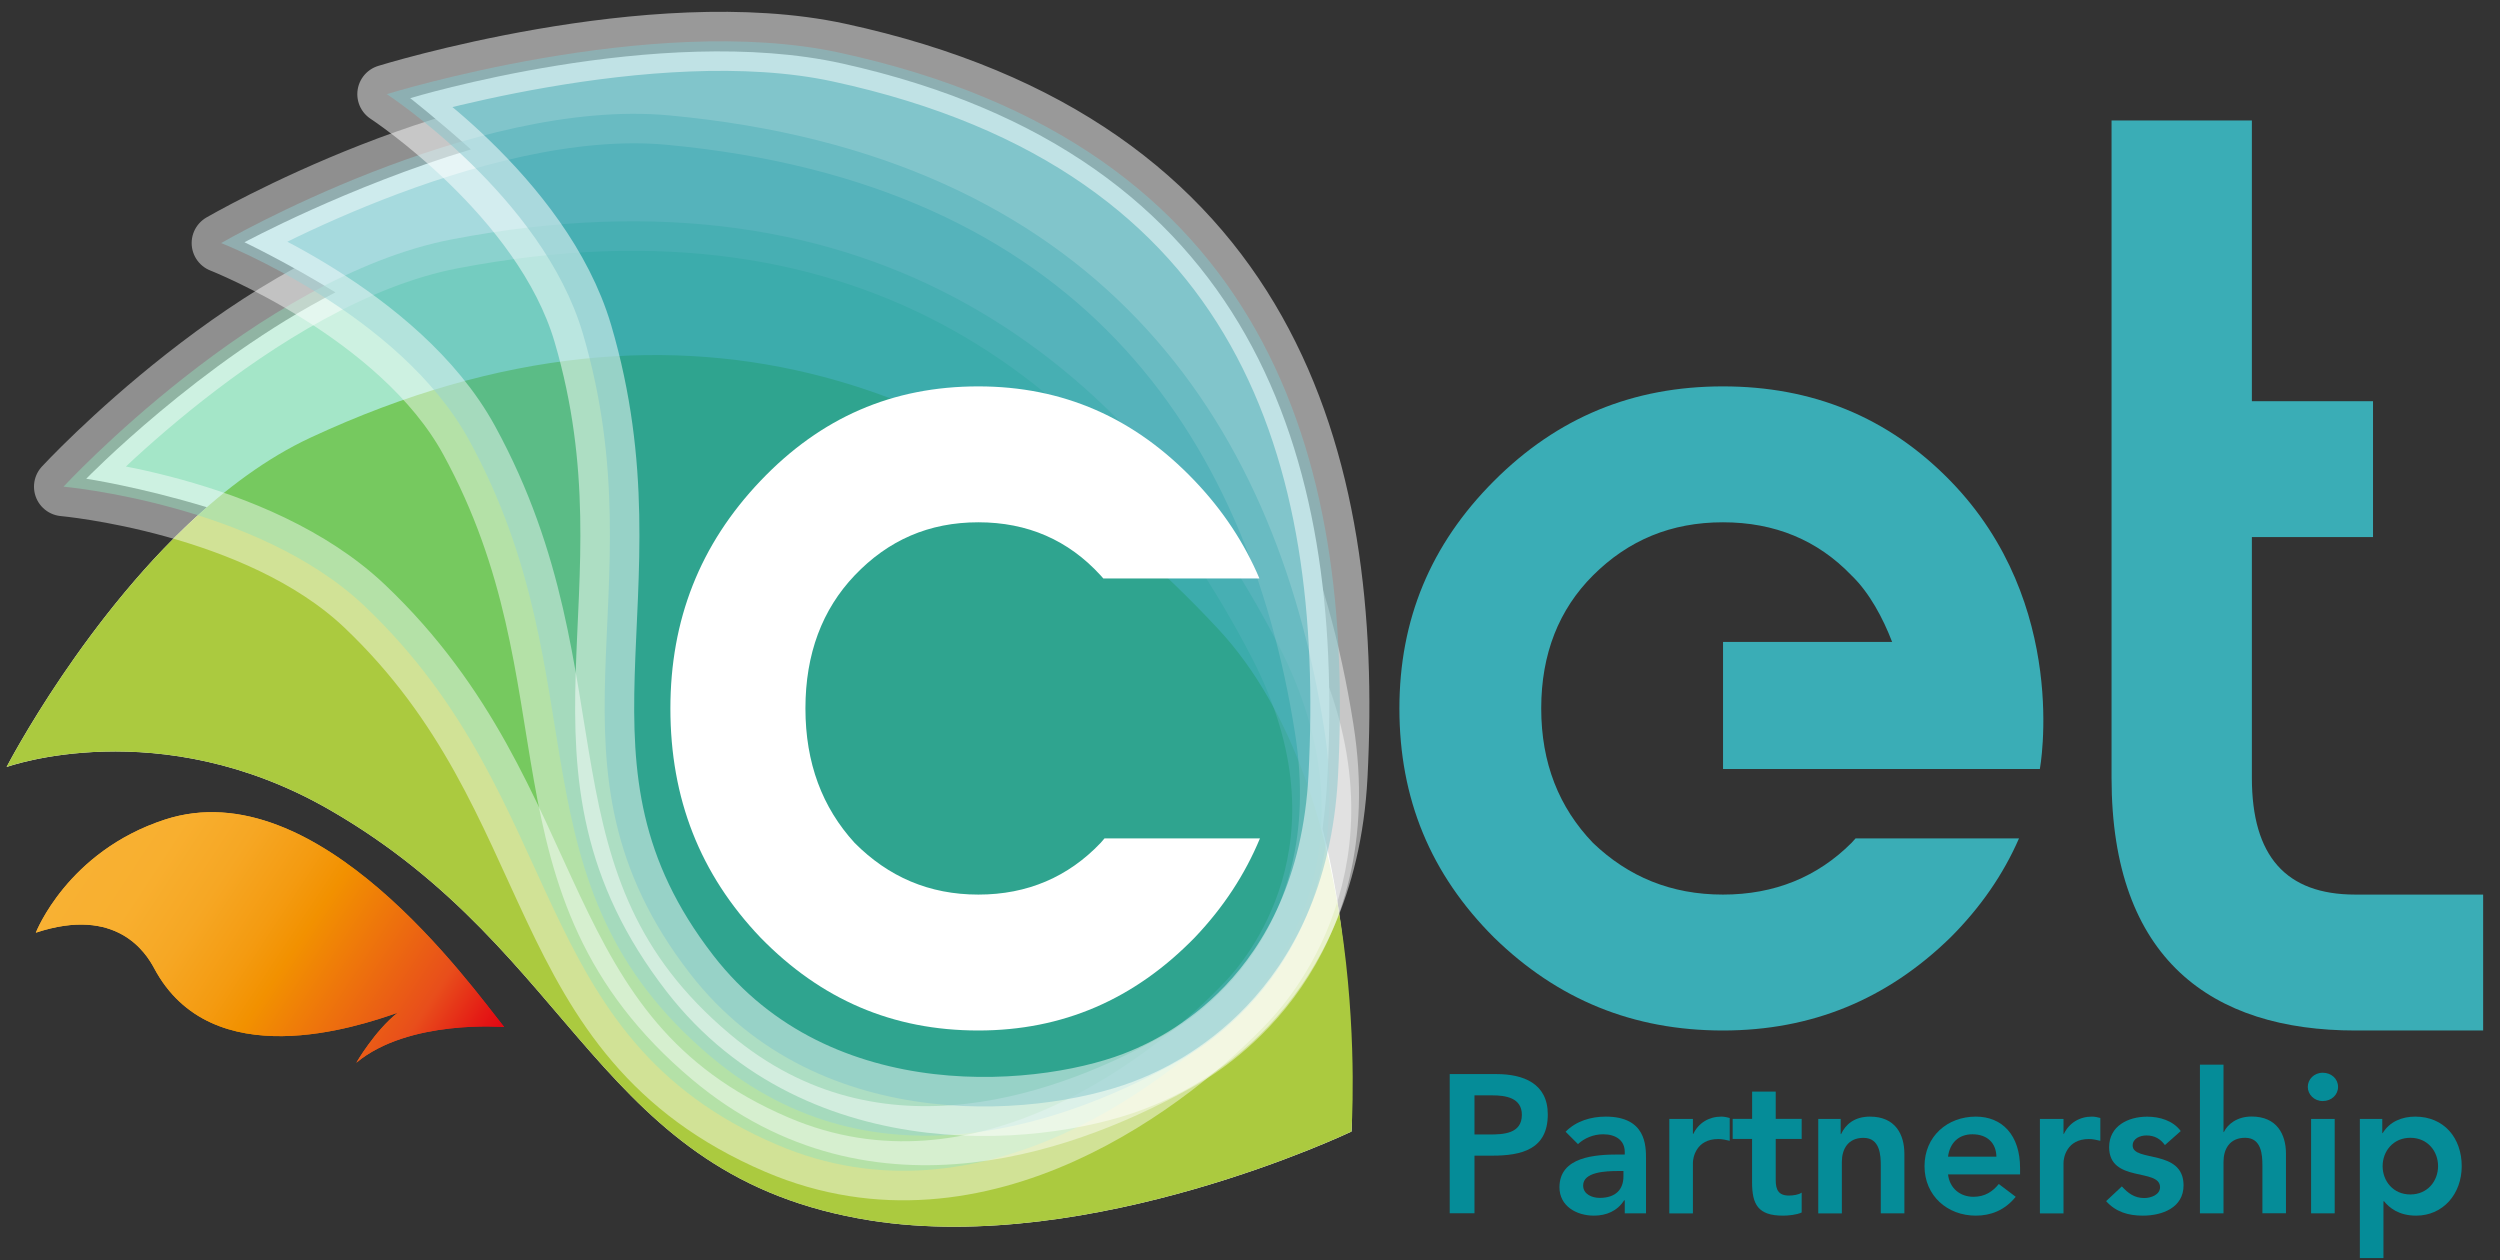
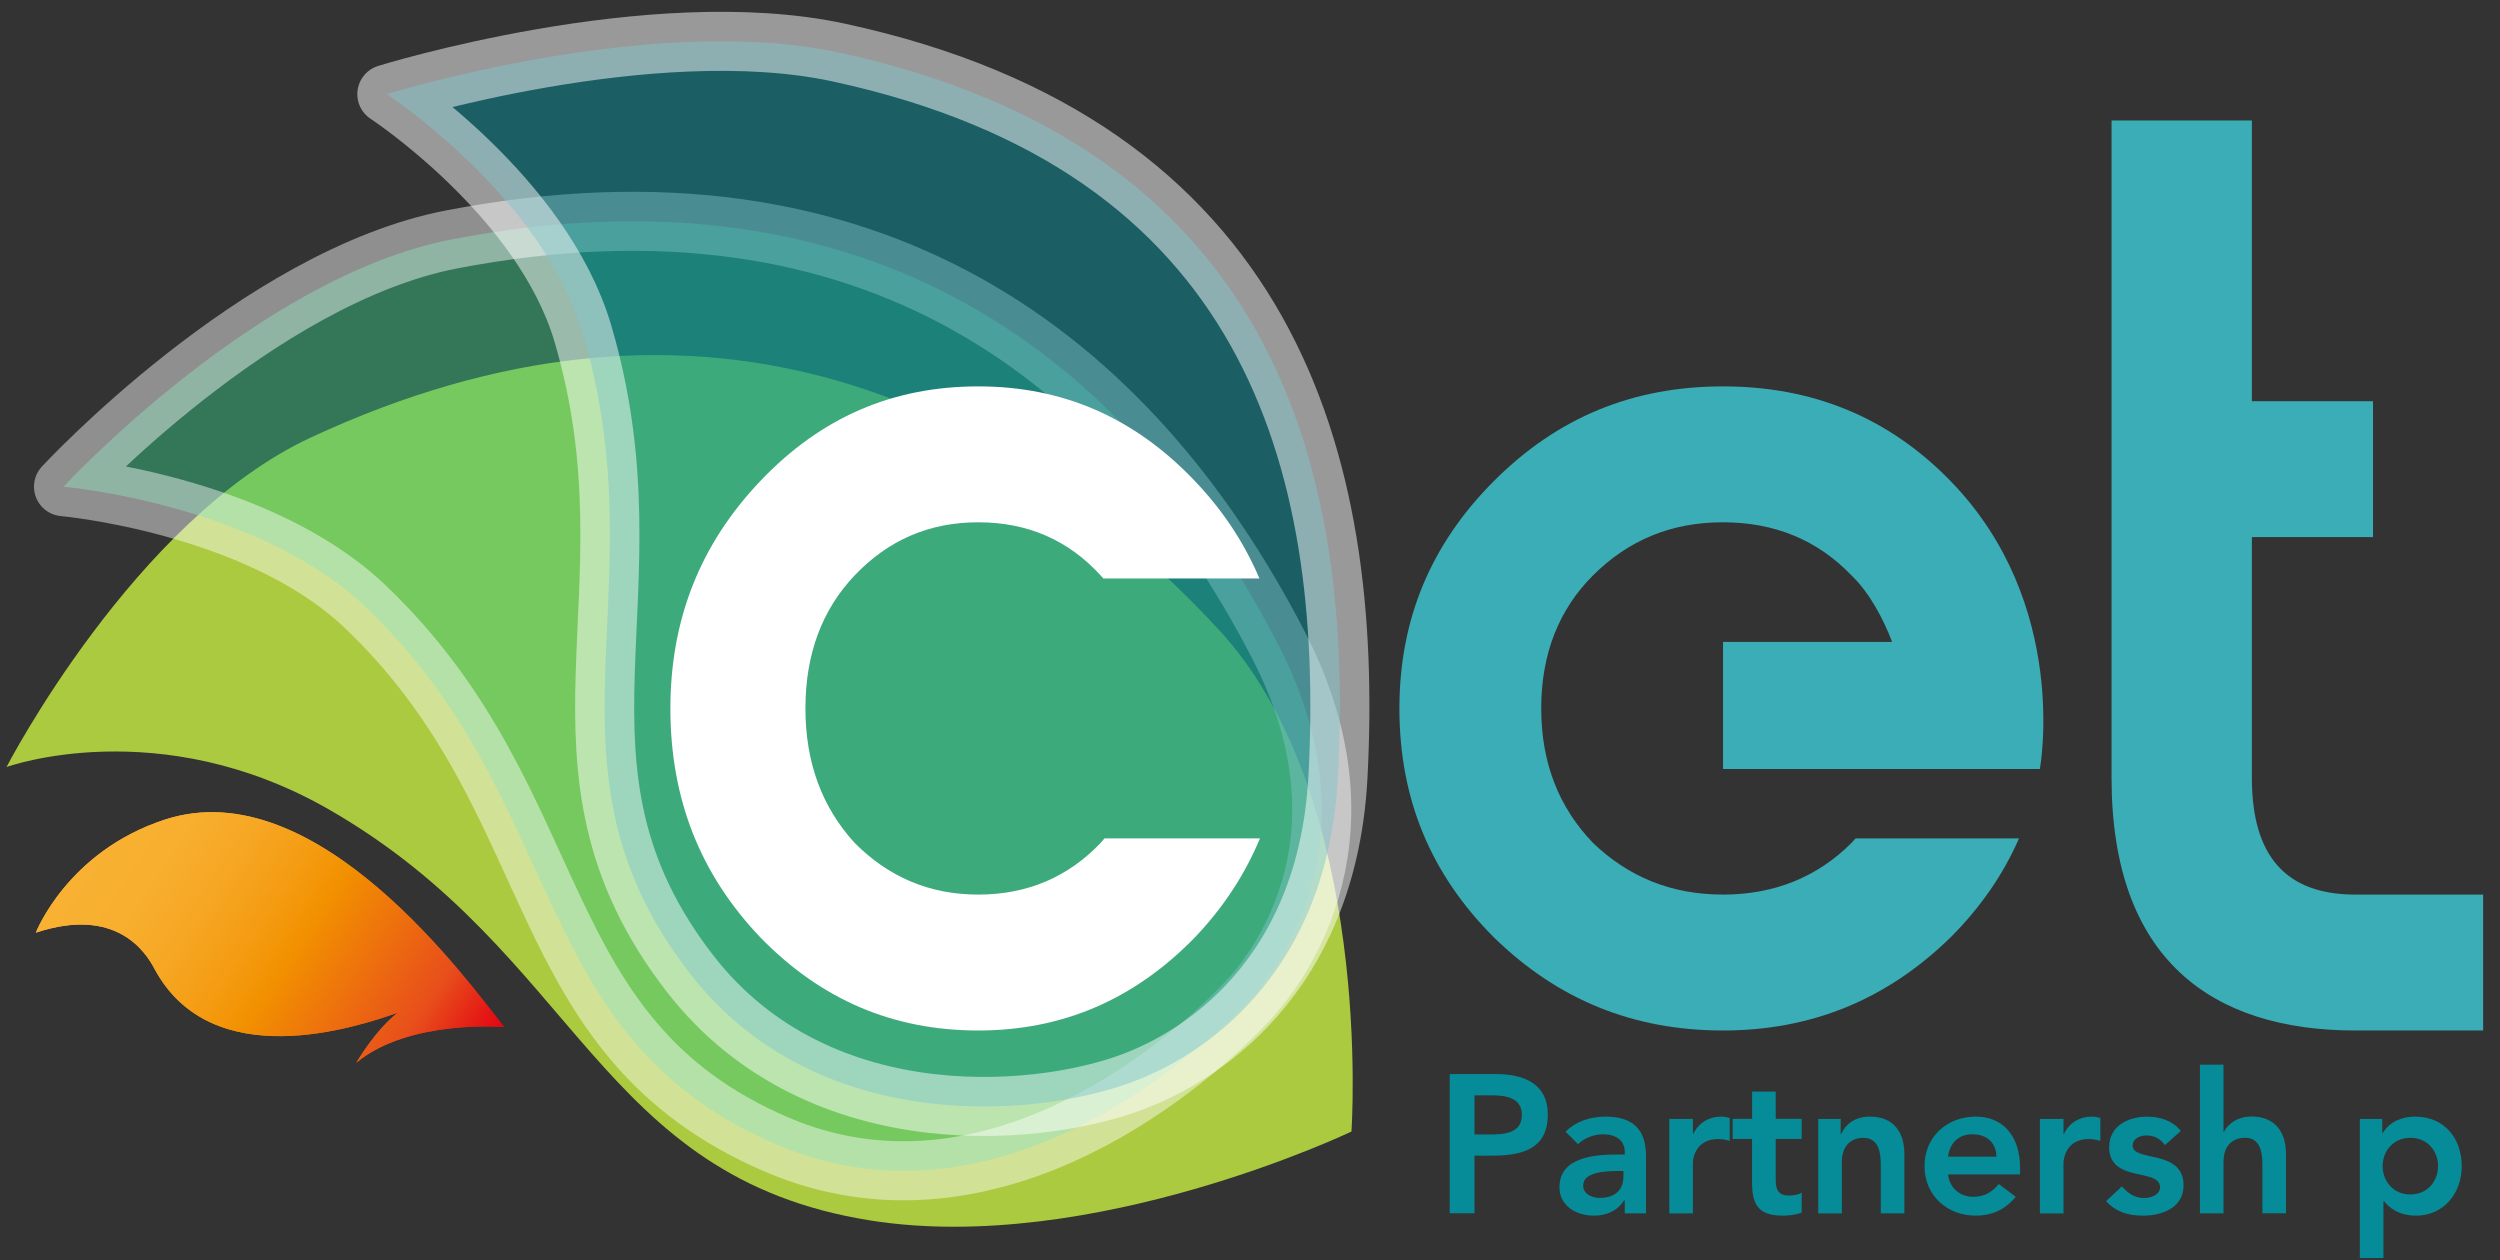
<svg xmlns="http://www.w3.org/2000/svg" width="121" height="61" viewBox="0 0 121 61" fill="none">
  <rect x="0" y="0" width="121" height="61" fill="#333333" stroke="none" />
  <path d="M70.166 51.986H72.43C73.735 51.986 74.913 52.442 74.913 53.937C74.913 55.631 73.648 55.934 72.22 55.934H71.365V58.721H70.166V51.986ZM72.087 54.909C72.773 54.909 73.658 54.872 73.658 53.957C73.658 53.128 72.869 53.015 72.22 53.015H71.365V54.909H72.087Z" fill="#058C98" />
  <path d="M78.638 58.095H78.608C78.285 58.608 77.752 58.837 77.143 58.837C76.297 58.837 75.478 58.371 75.478 57.466C75.478 55.981 77.21 55.878 78.352 55.878H78.638V55.755C78.638 55.192 78.202 54.899 77.593 54.899C77.117 54.899 76.68 55.089 76.374 55.375L75.775 54.776C76.278 54.263 76.993 54.044 77.716 54.044C79.667 54.044 79.667 55.452 79.667 56.098V58.724H78.638V58.095ZM78.571 56.677H78.335C77.706 56.677 76.624 56.723 76.624 57.379C76.624 57.799 77.053 57.978 77.423 57.978C78.202 57.978 78.575 57.569 78.575 56.933V56.677H78.571Z" fill="#058C98" />
  <path d="M80.795 54.157H81.937V54.879H81.957C82.203 54.357 82.709 54.044 83.308 54.044C83.452 54.044 83.585 54.074 83.718 54.11V55.215C83.528 55.169 83.349 55.129 83.165 55.129C82.09 55.129 81.937 56.034 81.937 56.281V58.727H80.795V54.157Z" fill="#058C98" />
  <path d="M83.861 55.125V54.153H84.803V52.832H85.945V54.153H87.201V55.125H85.945V57.123C85.945 57.579 86.079 57.865 86.581 57.865C86.781 57.865 87.057 57.828 87.201 57.722V58.684C86.964 58.797 86.561 58.837 86.295 58.837C85.087 58.837 84.8 58.294 84.8 57.219V55.125H83.861Z" fill="#058C98" />
  <path d="M88.004 54.157H89.089V54.889H89.109C89.319 54.433 89.745 54.044 90.507 54.044C91.736 54.044 92.172 54.909 92.172 55.841V58.724H91.03V56.414C91.03 55.911 90.994 55.072 90.191 55.072C89.439 55.072 89.146 55.625 89.146 56.234V58.727H88.004V54.157Z" fill="#058C98" />
  <path d="M94.285 56.84C94.362 57.516 94.874 57.925 95.514 57.925C96.083 57.925 96.456 57.659 96.742 57.306L97.561 57.925C97.028 58.581 96.353 58.837 95.63 58.837C94.252 58.837 93.147 57.875 93.147 56.441C93.147 55.002 94.252 54.044 95.63 54.044C96.905 54.044 97.771 54.939 97.771 56.527V56.84H94.285ZM96.626 55.984C96.616 55.319 96.179 54.899 95.464 54.899C94.788 54.899 94.368 55.329 94.285 55.984H96.626Z" fill="#058C98" />
  <path d="M98.732 54.157H99.874V54.879H99.894C100.141 54.357 100.647 54.044 101.246 54.044C101.389 54.044 101.522 54.074 101.656 54.11V55.215C101.466 55.169 101.286 55.129 101.103 55.129C100.027 55.129 99.874 56.034 99.874 56.281V58.727H98.732V54.157Z" fill="#058C98" />
  <path d="M104.782 55.422C104.562 55.119 104.279 54.956 103.886 54.956C103.584 54.956 103.221 55.099 103.221 55.442C103.221 56.261 105.684 55.595 105.684 57.372C105.684 58.458 104.646 58.837 103.713 58.837C103.008 58.837 102.402 58.657 101.936 58.135L102.698 57.422C102.994 57.745 103.297 57.985 103.783 57.985C104.116 57.985 104.546 57.822 104.546 57.462C104.546 56.52 102.082 57.263 102.082 55.522C102.082 54.503 102.994 54.047 103.92 54.047C104.529 54.047 105.175 54.237 105.548 54.743L104.782 55.422Z" fill="#058C98" />
  <path d="M107.615 54.792H107.635C107.815 54.413 108.274 54.04 108.977 54.04C110.205 54.04 110.641 54.906 110.641 55.838V58.721H109.5V56.41C109.5 55.908 109.463 55.069 108.664 55.069C107.911 55.069 107.618 55.621 107.618 56.231V58.724H106.477V51.53H107.618V54.792H107.615Z" fill="#058C98" />
-   <path d="M112.42 51.92C112.839 51.92 113.162 52.216 113.162 52.605C113.162 52.995 112.839 53.291 112.42 53.291C112 53.291 111.697 52.968 111.697 52.605C111.697 52.243 112 51.92 112.42 51.92ZM111.857 54.157H112.999V58.724H111.857V54.157Z" fill="#058C98" />
  <path d="M114.217 54.157H115.302V54.843H115.322C115.655 54.29 116.254 54.044 116.894 54.044C118.302 54.044 119.147 55.089 119.147 56.441C119.147 57.792 118.242 58.837 116.94 58.837C116.085 58.837 115.628 58.438 115.389 58.142H115.359V60.891H114.217V54.157ZM116.66 55.069C115.825 55.069 115.319 55.725 115.319 56.441C115.319 57.153 115.821 57.812 116.66 57.812C117.499 57.812 118.002 57.156 118.002 56.441C118.005 55.725 117.499 55.069 116.66 55.069Z" fill="#058C98" />
  <path d="M120.184 43.298V49.876H113.998C107.063 49.876 102.199 46.444 102.199 37.649V5.832H108.991V19.417H114.854V25.994H108.991V37.649C108.991 41.437 110.636 43.298 113.998 43.298H120.184Z" fill="#3AADB6" />
-   <path d="M64.011 40.115C64.134 39.073 64.187 38.77 64.257 37.405C65.013 22.242 60.758 7.525 40.766 3.075C31.877 1.097 19.855 4.752 19.855 4.752C19.855 4.752 21.18 5.791 22.791 7.232C16.782 9.05 11.832 11.726 11.832 11.726C11.832 11.726 13.856 12.685 16.236 14.15C9.667 17.525 4.174 23.171 4.174 23.171C4.174 23.171 6.788 23.567 10.014 24.552C4.184 29.649 0.322 37.122 0.322 37.122C0.322 37.122 7.707 34.442 15.96 39.196C28.045 46.156 28.897 56.968 42.134 59.069C52.861 60.77 65.416 54.765 65.416 54.765C65.416 54.765 65.699 46.636 64.011 40.115Z" fill="white" />
  <path d="M7.98 39.669C3.253 41.21 1.734 45.142 1.734 45.142C5.653 43.84 7.071 46.13 7.464 46.866C10.241 52.076 17.312 49.692 19.243 49.017C18.131 49.902 17.245 51.437 17.245 51.437C19.779 49.319 24.403 49.709 24.403 49.709C22.775 47.682 15.374 37.256 7.98 39.669Z" fill="url(#paint0_linear_451_14481)" />
  <path d="M58.951 30.433C48.178 18.869 33.502 12.588 15.042 21.176C6.502 25.147 0.316 37.124 0.316 37.124C0.316 37.124 7.701 34.445 15.954 39.198C28.039 46.159 28.891 56.971 42.128 59.071C52.855 60.772 65.41 54.767 65.41 54.767C65.41 54.767 66.558 38.599 58.951 30.433Z" fill="#ABCA3F" />
  <path opacity="0.45" d="M61.859 31.184C54.681 17.333 42.223 7.683 21.878 11.584C12.466 13.389 3.074 23.555 3.074 23.555C3.074 23.555 12.443 24.39 17.656 29.343C27.637 38.827 25.36 50.169 37.608 55.405C47.536 59.649 56.925 52.123 60.381 48.448C61.426 47.339 66.926 40.968 61.859 31.184Z" fill="#36C986" stroke="white" stroke-width="2.858" stroke-miterlimit="10" stroke-linecap="round" stroke-linejoin="round" />
-   <path opacity="0.45" d="M64.093 35.279C61.709 20.122 52.967 7.503 32.395 5.585C22.88 4.7 10.705 11.764 10.705 11.764C10.705 11.764 19.338 15.152 22.704 21.304C29.149 33.081 24.462 42.788 34.419 51.154C42.489 57.934 52.018 54.183 57.165 51.283C58.58 50.485 65.778 45.977 64.093 35.279Z" fill="#3AADB6" stroke="white" stroke-width="2.858" stroke-miterlimit="10" stroke-linecap="round" stroke-linejoin="round" />
  <path opacity="0.5" d="M64.76 37.556C65.549 22.257 61.457 7.051 40.599 2.544C31.524 0.583 18.723 4.557 18.723 4.557C18.723 4.557 26.25 9.487 28.211 16.142C31.966 28.888 25.611 37.057 33.391 47.113C39.7 55.262 50.873 54.057 55.294 52.173C56.689 51.581 64.2 48.358 64.76 37.556Z" fill="#058C98" stroke="white" stroke-width="2.858" stroke-miterlimit="10" stroke-linecap="round" stroke-linejoin="round" />
  <path d="M7.98 39.669C3.253 41.211 1.734 45.142 1.734 45.142C5.653 43.84 7.071 46.131 7.464 46.866C10.241 52.076 17.312 49.693 19.243 49.017C18.131 49.902 17.245 51.437 17.245 51.437C19.779 49.32 24.403 49.709 24.403 49.709C22.775 47.682 15.374 37.256 7.98 39.669Z" fill="url(#paint1_linear_451_14481)" />
  <path d="M53.458 40.578C53.395 40.652 53.338 40.725 53.272 40.795C51.707 42.439 49.733 43.298 47.352 43.298C44.972 43.298 42.998 42.439 41.363 40.795C39.798 39.081 38.983 36.933 38.983 34.287C38.983 31.641 39.798 29.497 41.363 27.852C42.994 26.138 44.969 25.279 47.352 25.279C49.733 25.279 51.707 26.138 53.272 27.852C53.318 27.899 53.355 27.949 53.402 27.999H60.956C60.233 26.294 59.204 24.72 57.83 23.279C54.903 20.203 51.434 18.701 47.349 18.701C43.197 18.701 39.728 20.203 36.802 23.279C33.876 26.354 32.447 30 32.447 34.29C32.447 38.651 33.876 42.3 36.802 45.372C39.728 48.375 43.197 49.876 47.349 49.876C51.431 49.876 54.903 48.375 57.83 45.372C59.221 43.911 60.26 42.316 60.982 40.578H53.458Z" fill="white" />
  <path d="M83.391 37.22H98.729C98.729 37.22 100.211 29.244 94.404 23.279C91.371 20.163 87.683 18.701 83.391 18.701C79.03 18.701 75.381 20.203 72.308 23.279C69.235 26.354 67.731 30 67.731 34.29C67.731 38.651 69.232 42.3 72.308 45.372C75.384 48.375 79.03 49.876 83.391 49.876C87.683 49.876 91.328 48.375 94.404 45.372C95.866 43.911 96.961 42.316 97.72 40.578H89.81C89.743 40.652 89.683 40.725 89.614 40.795C87.969 42.439 85.895 43.298 83.391 43.298C80.888 43.298 78.814 42.439 77.099 40.795C75.454 39.081 74.595 36.933 74.595 34.287C74.595 31.641 75.454 29.497 77.099 27.852C78.817 26.138 80.888 25.279 83.391 25.279C85.895 25.279 87.969 26.138 89.614 27.852C90.483 28.685 91.142 29.93 91.578 31.068H83.395V37.22H83.391Z" fill="#3AADB6" />
  <defs>
    <linearGradient id="paint0_linear_451_14481" x1="4.69" y1="40.433" x2="22.684" y2="52.303" gradientUnits="userSpaceOnUse">
      <stop stop-color="#F8B133" />
      <stop offset="0.146" stop-color="#F8AF2F" />
      <stop offset="0.286" stop-color="#F6A724" />
      <stop offset="0.422" stop-color="#F49B11" />
      <stop offset="0.51" stop-color="#F29100" />
      <stop offset="0.83" stop-color="#E84E1B" />
      <stop offset="0.943" stop-color="#E41B15" />
      <stop offset="1" stop-color="#E20613" />
    </linearGradient>
    <linearGradient id="paint1_linear_451_14481" x1="4.69" y1="40.434" x2="22.684" y2="52.303" gradientUnits="userSpaceOnUse">
      <stop stop-color="#F8B133" />
      <stop offset="0.146" stop-color="#F8AF2F" />
      <stop offset="0.286" stop-color="#F6A724" />
      <stop offset="0.422" stop-color="#F49B11" />
      <stop offset="0.51" stop-color="#F29100" />
      <stop offset="0.83" stop-color="#E84E1B" />
      <stop offset="0.943" stop-color="#E41B15" />
      <stop offset="1" stop-color="#E20613" />
    </linearGradient>
  </defs>
</svg>